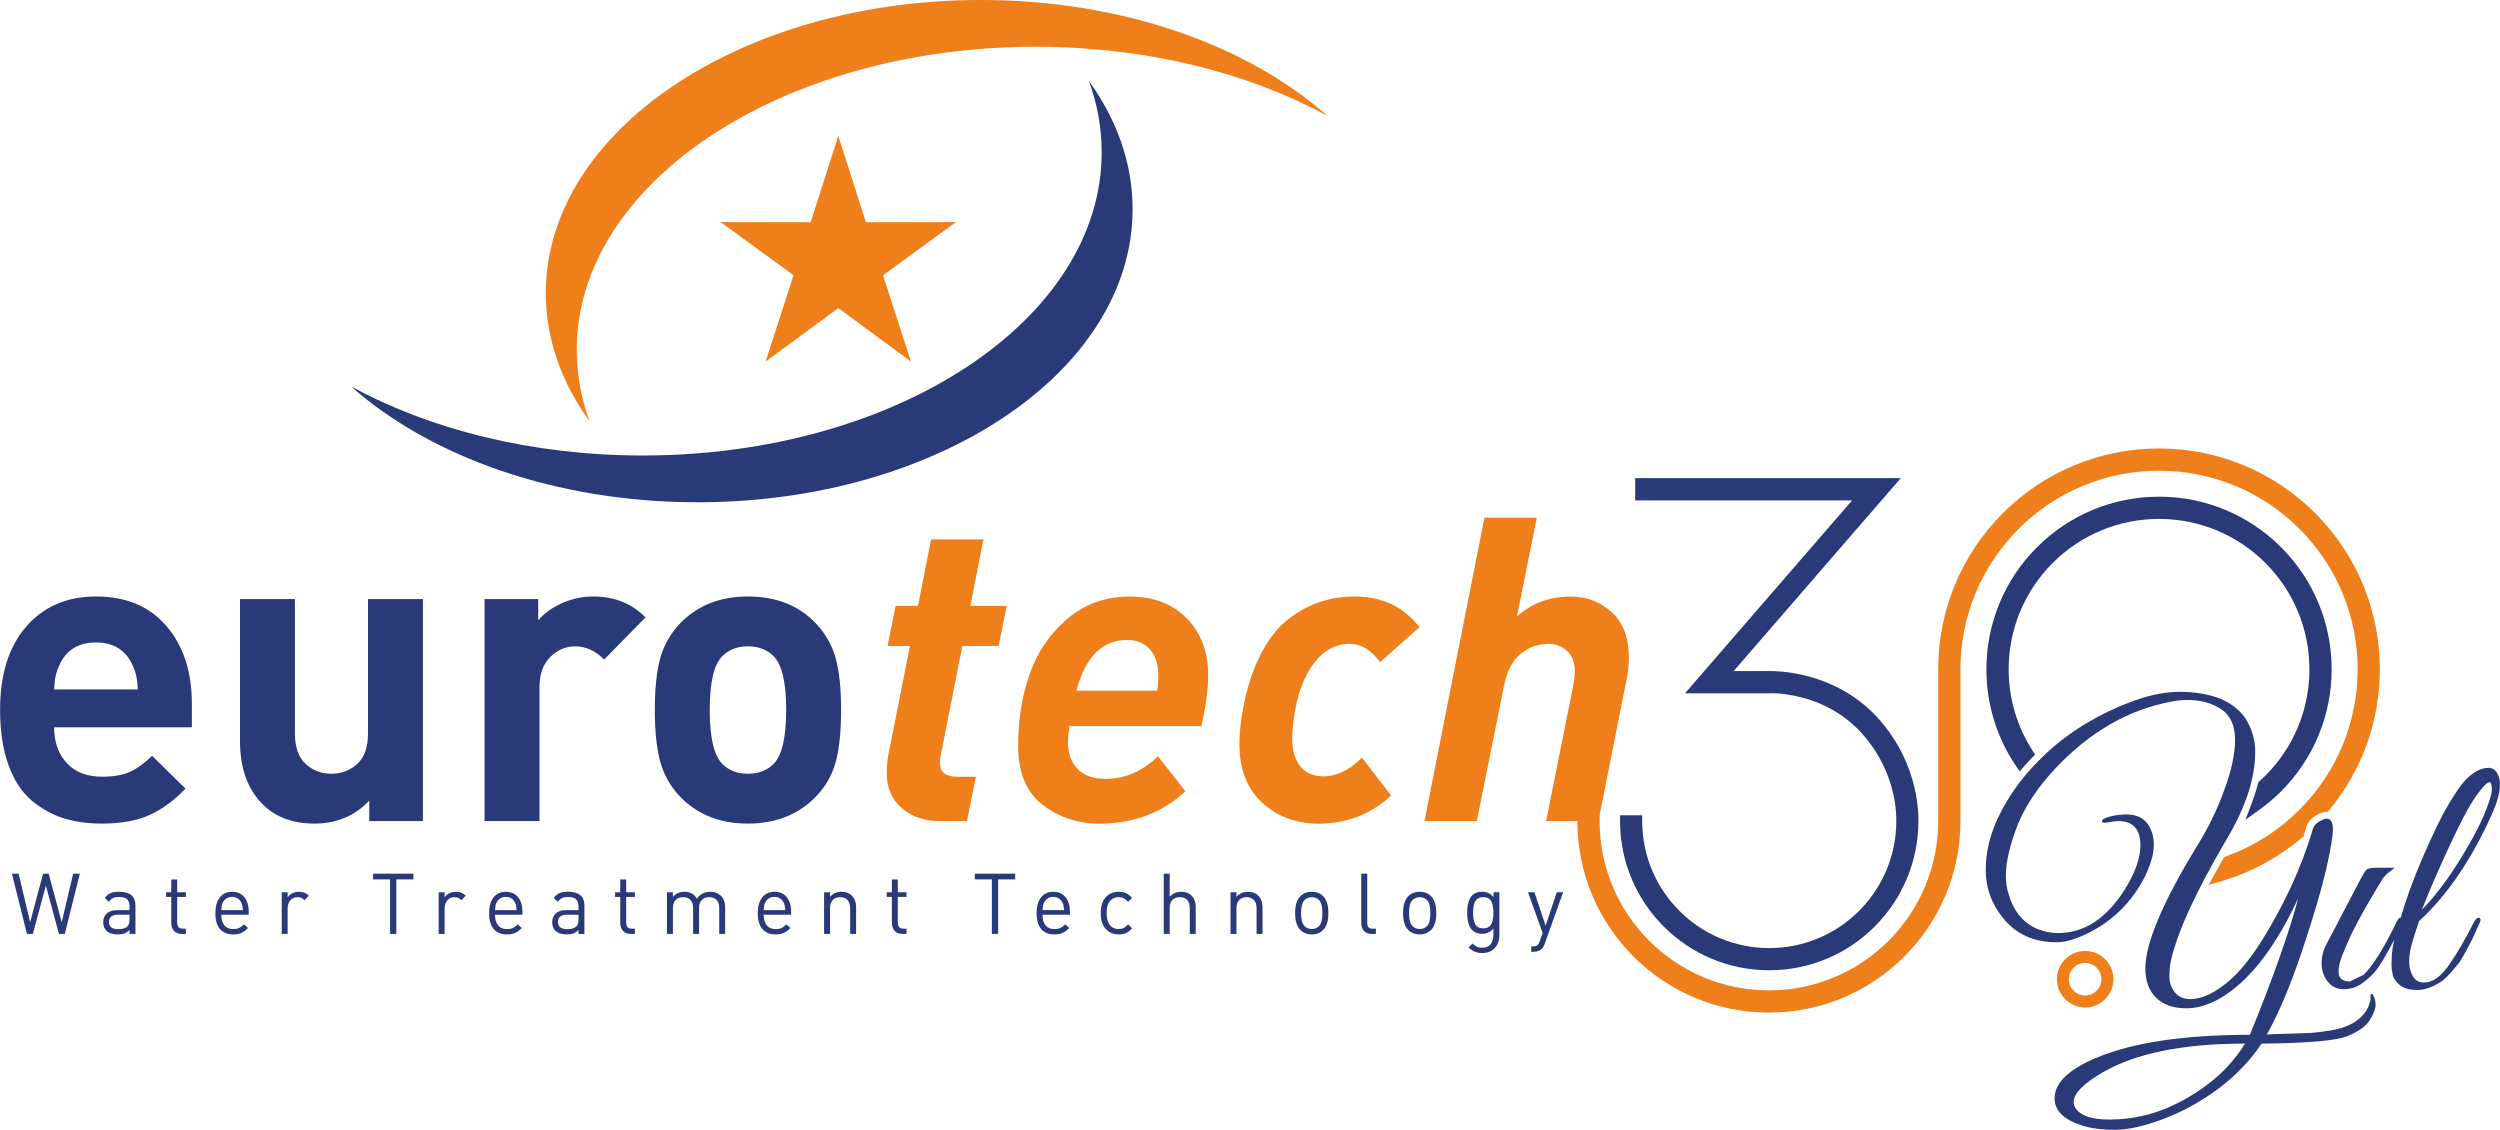
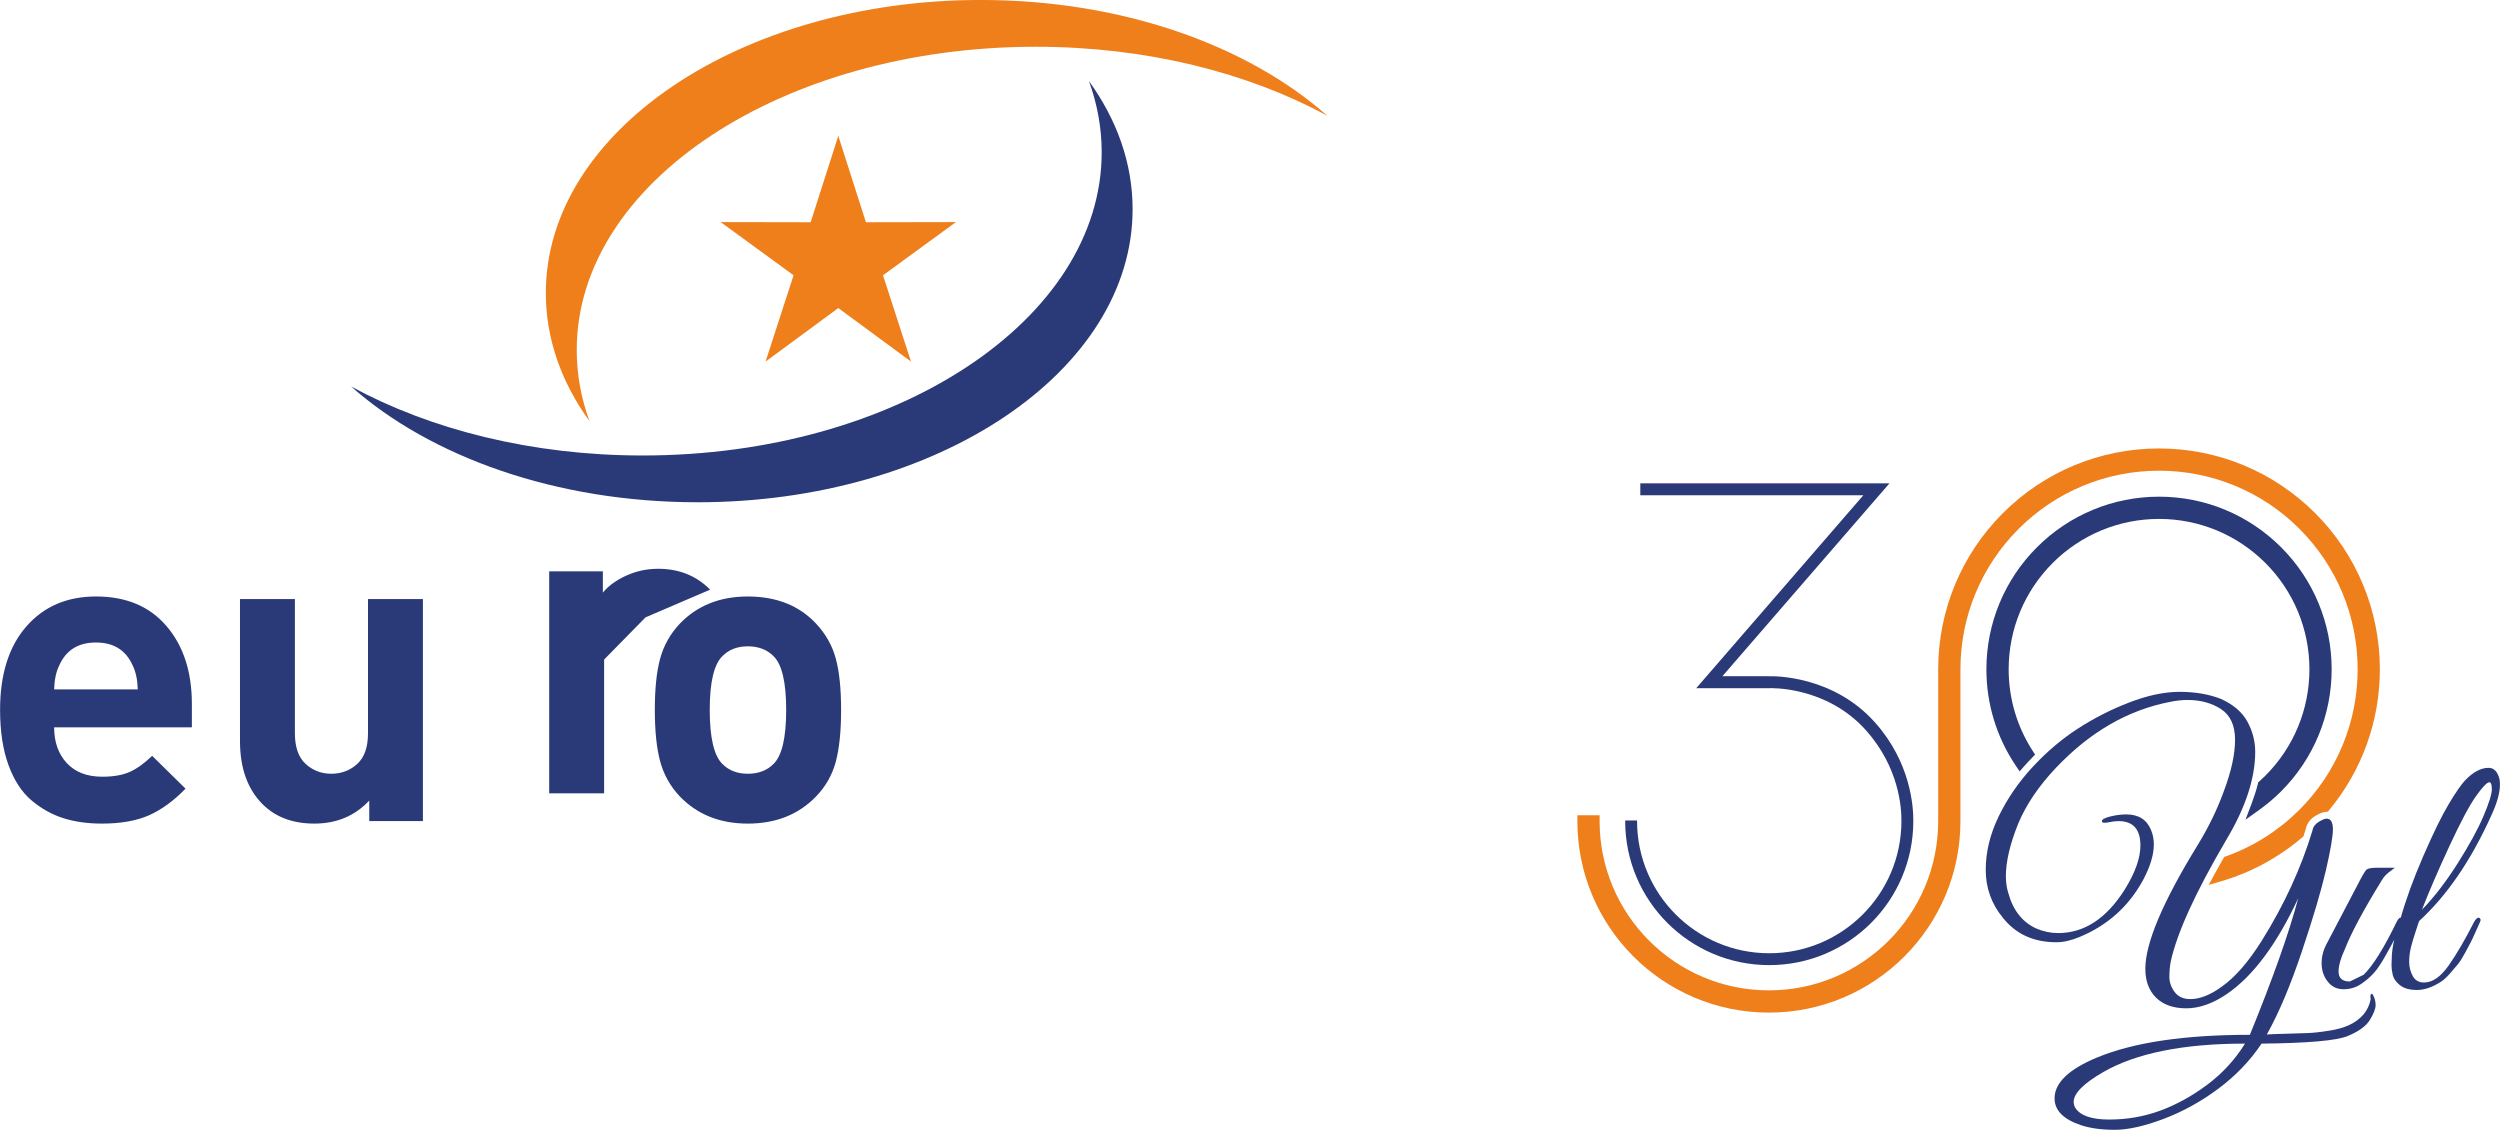
<svg xmlns="http://www.w3.org/2000/svg" xml:space="preserve" width="14.987mm" height="6.773mm" version="1.1" style="shape-rendering:geometricPrecision; text-rendering:geometricPrecision; image-rendering:optimizeQuality; fill-rule:evenodd; clip-rule:evenodd" viewBox="0 0 1497.66 676.86">
  <defs>
    <style type="text/css">
   
    .fil2 {fill:#EF7F1A}
    .fil3 {fill:#2A3A79}
    .fil4 {fill:#EF7F1A;fill-rule:nonzero}
    .fil1 {fill:#EF7F1A;fill-rule:nonzero}
    .fil0 {fill:#2A3A79;fill-rule:nonzero}
   
  </style>
  </defs>
  <g id="Layer_x0020_1">
    <g id="_1790128548880">
-       <path class="fil0" d="M114.9 435.72l-82.5 0c0,8.85 2.53,16 7.59,21.44 5.06,5.45 12.14,8.16 21.26,8.16 6.75,0 12.27,-0.98 16.58,-2.94 4.3,-1.95 8.72,-5.15 13.28,-9.57l20 19.66c-7.09,7.32 -14.39,12.64 -21.89,15.96 -7.5,3.32 -16.91,4.98 -28.21,4.98 -8.44,0 -16.07,-1.06 -22.9,-3.19 -6.84,-2.13 -13.2,-5.66 -19.11,-10.59 -5.91,-4.94 -10.54,-12 -13.92,-21.2 -3.38,-9.18 -5.07,-20.25 -5.07,-33.18 0,-21.28 5.24,-37.91 15.7,-49.91 10.45,-12 24.37,-18 41.75,-18 18.06,0 32.14,5.91 42.26,17.74 10.12,11.83 15.19,27.36 15.19,46.59l0 14.04zm-32.4 -22.72c-0.17,-5.79 -1.18,-10.54 -3.04,-14.29 -4.05,-9.19 -11.38,-13.79 -22.01,-13.79 -10.63,0 -17.97,4.6 -22.01,13.79 -1.86,3.75 -2.87,8.5 -3.04,14.29l50.1 0zm170.82 78.88l-32.14 0 0 -12.25c-8.6,9.18 -19.58,13.78 -32.9,13.78 -12.99,0 -23.37,-3.92 -31.13,-11.74 -8.94,-9.02 -13.41,-21.61 -13.41,-37.78l0 -85 32.9 0 0 80.41c0,8.33 2.15,14.46 6.46,18.38 4.3,3.92 9.4,5.87 15.31,5.87 6.08,0 11.26,-1.95 15.56,-5.87 4.31,-3.92 6.46,-10.04 6.46,-18.38l0 -80.41 32.9 0 0 133zm133.37 -122.02l-24.8 25.27c-5.23,-5.28 -11.05,-7.91 -17.46,-7.91 -5.57,0 -10.5,2.13 -14.81,6.39 -4.3,4.26 -6.45,10.29 -6.45,18.13l0 80.15 -32.91 0 0 -133 32.15 0 0 12.76c3.37,-4.09 8.05,-7.48 14.04,-10.21 6,-2.72 12.36,-4.08 19.11,-4.08 12.48,0 22.86,4.17 31.13,12.5zm117.17 55.4c0,12.76 -1.05,23.09 -3.16,31.01 -2.11,7.91 -6.04,14.85 -11.77,20.81 -10.46,10.89 -24.12,16.34 -40.99,16.34 -16.71,0 -30.29,-5.45 -40.75,-16.34 -5.74,-6.13 -9.65,-13.14 -11.76,-21.06 -2.11,-7.91 -3.17,-18.17 -3.17,-30.76 0,-12.6 1.06,-22.8 3.17,-30.64 2.11,-7.82 6.03,-14.8 11.76,-20.94 10.46,-10.88 24.04,-16.33 40.75,-16.33 17.21,0 30.87,5.45 40.99,16.33 5.74,6.14 9.66,13.11 11.77,20.94 2.11,7.83 3.16,18.04 3.16,30.64zm-32.9 0c0,-16.51 -2.53,-27.23 -7.59,-32.17 -3.88,-3.92 -9.02,-5.88 -15.43,-5.88 -6.25,0 -11.31,1.96 -15.19,5.88 -5.06,4.94 -7.59,15.66 -7.59,32.17 0,16.67 2.54,27.48 7.59,32.42 3.88,3.92 8.94,5.87 15.19,5.87 6.41,0 11.55,-1.95 15.43,-5.87 5.07,-4.94 7.59,-15.75 7.59,-32.42z" />
-       <path class="fil1" d="M603.06 362.98l-4.81 23.99 -21.76 0 -12.9 65.34c-0.34,1.71 -0.51,3.32 -0.51,4.86 0,5.45 3.38,8.16 10.12,8.16l11.38 0 -5.31 26.55 -16.2 0c-9.28,0 -16.92,-2.6 -22.9,-7.78 -5.99,-5.2 -8.98,-12.21 -8.98,-21.07 0,-3.57 0.34,-7.22 1.01,-10.97l12.91 -65.09 -13.41 0 4.81 -23.99 13.41 0 7.84 -39.82 31.38 0 -7.84 39.82 21.76 0zm120.72 41.86c0,7.99 -1.35,18.04 -4.05,30.12l-78.96 0c-0.67,4.09 -1.01,7.23 -1.01,9.44 0,6.82 1.9,12.21 5.7,16.21 3.8,4.01 9.4,6.01 16.83,6.01 11.64,0 22.1,-4.52 31.38,-13.53l16.45 20.94c-13.83,12.93 -30.96,19.4 -51.36,19.4 -13.16,0 -24.59,-3.79 -34.3,-11.36 -9.7,-7.56 -14.55,-19.36 -14.55,-35.36 0,-15.48 2.32,-29.82 6.96,-43.01 4.65,-13.19 12.19,-24.21 22.65,-33.06 10.46,-8.85 22.94,-13.27 37.45,-13.27 14,0 25.3,4.34 33.91,13.01 8.6,8.68 12.91,20.18 12.91,34.47zm-29.86 0c0,-6.81 -1.69,-12.08 -5.07,-15.83 -3.38,-3.75 -7.92,-5.62 -13.66,-5.62 -14.85,0 -24.97,10.12 -30.37,30.38l48.34 0c0.5,-2.72 0.76,-5.7 0.76,-8.93zm156.39 -29.1l-23.53 20.94c-5.4,-7.32 -11.47,-10.98 -18.23,-10.98 -7.09,0 -13.32,2.81 -18.73,8.42 -6.75,7.14 -11.38,17.53 -13.91,31.15 -1.18,6.81 -1.78,12.5 -1.78,17.1 0,7.14 1.61,12.72 4.81,16.72 3.21,4.01 7.85,6.01 13.93,6.01 7.92,0 15.6,-3.75 23.02,-11.23l17.46 22.71c-11.97,11.23 -26.48,16.85 -43.53,16.85 -13.32,0 -24.54,-4.17 -33.66,-12.51 -9.1,-8.33 -13.66,-20 -13.66,-34.97 0,-6.47 0.67,-13.36 2.03,-20.68 2.36,-12.94 5.95,-24.04 10.75,-33.32 4.81,-9.27 10.33,-16.3 16.57,-21.07 6.25,-4.76 12.62,-8.2 19.11,-10.33 6.51,-2.13 13.37,-3.19 20.63,-3.19 16.37,0 29.27,6.13 38.72,18.38zm125.52 18.38c0,4.6 -0.59,9.53 -1.78,14.81l-16.45 82.96 -31.38 0 16.2 -80.92c0.67,-3.75 1.01,-6.64 1.01,-8.68 0,-5.45 -1.56,-9.56 -4.68,-12.37 -3.13,-2.81 -6.88,-4.22 -11.26,-4.22 -5.74,0 -11.13,1.92 -16.2,5.75 -5.06,3.83 -8.51,10.42 -10.37,19.79l-16.2 80.66 -31.38 0 35.93 -181.75 31.38 0 -11.89 59.22c8.77,-7.99 19.57,-11.99 32.39,-11.99 9.28,0 17.38,3.1 24.29,9.31 6.93,6.22 10.38,15.36 10.38,27.44z" />
+       <path class="fil0" d="M114.9 435.72l-82.5 0c0,8.85 2.53,16 7.59,21.44 5.06,5.45 12.14,8.16 21.26,8.16 6.75,0 12.27,-0.98 16.58,-2.94 4.3,-1.95 8.72,-5.15 13.28,-9.57l20 19.66c-7.09,7.32 -14.39,12.64 -21.89,15.96 -7.5,3.32 -16.91,4.98 -28.21,4.98 -8.44,0 -16.07,-1.06 -22.9,-3.19 -6.84,-2.13 -13.2,-5.66 -19.11,-10.59 -5.91,-4.94 -10.54,-12 -13.92,-21.2 -3.38,-9.18 -5.07,-20.25 -5.07,-33.18 0,-21.28 5.24,-37.91 15.7,-49.91 10.45,-12 24.37,-18 41.75,-18 18.06,0 32.14,5.91 42.26,17.74 10.12,11.83 15.19,27.36 15.19,46.59l0 14.04zm-32.4 -22.72c-0.17,-5.79 -1.18,-10.54 -3.04,-14.29 -4.05,-9.19 -11.38,-13.79 -22.01,-13.79 -10.63,0 -17.97,4.6 -22.01,13.79 -1.86,3.75 -2.87,8.5 -3.04,14.29l50.1 0zm170.82 78.88l-32.14 0 0 -12.25c-8.6,9.18 -19.58,13.78 -32.9,13.78 -12.99,0 -23.37,-3.92 -31.13,-11.74 -8.94,-9.02 -13.41,-21.61 -13.41,-37.78l0 -85 32.9 0 0 80.41c0,8.33 2.15,14.46 6.46,18.38 4.3,3.92 9.4,5.87 15.31,5.87 6.08,0 11.26,-1.95 15.56,-5.87 4.31,-3.92 6.46,-10.04 6.46,-18.38l0 -80.41 32.9 0 0 133zm133.37 -122.02l-24.8 25.27l0 80.15 -32.91 0 0 -133 32.15 0 0 12.76c3.37,-4.09 8.05,-7.48 14.04,-10.21 6,-2.72 12.36,-4.08 19.11,-4.08 12.48,0 22.86,4.17 31.13,12.5zm117.17 55.4c0,12.76 -1.05,23.09 -3.16,31.01 -2.11,7.91 -6.04,14.85 -11.77,20.81 -10.46,10.89 -24.12,16.34 -40.99,16.34 -16.71,0 -30.29,-5.45 -40.75,-16.34 -5.74,-6.13 -9.65,-13.14 -11.76,-21.06 -2.11,-7.91 -3.17,-18.17 -3.17,-30.76 0,-12.6 1.06,-22.8 3.17,-30.64 2.11,-7.82 6.03,-14.8 11.76,-20.94 10.46,-10.88 24.04,-16.33 40.75,-16.33 17.21,0 30.87,5.45 40.99,16.33 5.74,6.14 9.66,13.11 11.77,20.94 2.11,7.83 3.16,18.04 3.16,30.64zm-32.9 0c0,-16.51 -2.53,-27.23 -7.59,-32.17 -3.88,-3.92 -9.02,-5.88 -15.43,-5.88 -6.25,0 -11.31,1.96 -15.19,5.88 -5.06,4.94 -7.59,15.66 -7.59,32.17 0,16.67 2.54,27.48 7.59,32.42 3.88,3.92 8.94,5.87 15.19,5.87 6.41,0 11.55,-1.95 15.43,-5.87 5.07,-4.94 7.59,-15.75 7.59,-32.42z" />
      <path class="fil2" d="M587.62 -0.01c84.69,0 159.93,27.22 207.53,69.37 -47.5,-25.83 -108.33,-41.35 -174.67,-41.35 -151.87,0 -275,81.33 -275,181.66 0,14.7 2.66,28.98 7.64,42.66 -16.76,-23.18 -26.16,-49.23 -26.16,-76.75 0,-96.98 116.7,-175.6 260.65,-175.6z" />
      <path class="fil3" d="M417.84 300.9c-84.68,0 -159.93,-27.21 -207.53,-69.36 47.5,25.83 108.34,41.34 174.67,41.34 151.87,0 275,-81.33 275,-181.66 0,-14.69 -2.66,-28.97 -7.64,-42.66 16.76,23.19 26.16,49.24 26.16,76.76 0,96.97 -116.69,175.59 -260.65,175.59z" />
      <polygon class="fil2" points="502.18,81.4 518.74,133.15 572.65,133.05 528.97,164.92 545.73,216.61 502.18,184.56 458.62,216.61 475.38,164.92 431.71,133.05 485.62,133.15 " />
-       <path class="fil0" d="M47.8 523.4l-9.01 36.1 -3.51 0 -7.82 -28.91 -7.82 28.91 -3.52 0 -9.01 -36.1 4.02 0 6.88 29.1 7.77 -29.1 3.37 0 7.77 29.1 6.89 -29.1 4.01 0zm33.33 36.1l-3.57 0 0 -2.39c-0.96,0.98 -1.97,1.68 -3.02,2.08 -1.06,0.41 -2.4,0.61 -4.02,0.61 -3.07,0 -5.37,-0.76 -6.89,-2.28 -1.22,-1.22 -1.83,-2.91 -1.83,-5.08 0,-2.23 0.74,-3.99 2.21,-5.27 1.47,-1.29 3.55,-1.93 6.26,-1.93l7.28 0 0 -2.39c0,-1.86 -0.49,-3.24 -1.46,-4.13 -0.98,-0.9 -2.57,-1.35 -4.79,-1.35 -1.52,0 -2.73,0.22 -3.64,0.66 -0.91,0.44 -1.74,1.19 -2.5,2.23l-2.43 -2.28c1.03,-1.42 2.2,-2.4 3.52,-2.94 1.32,-0.54 3.02,-0.81 5.1,-0.81 6.51,0 9.76,2.77 9.76,8.31l0 16.94zm-3.57 -8.82l0 -2.69 -6.79 0c-3.67,0 -5.5,1.47 -5.5,4.41 0,2.84 1.88,4.26 5.65,4.26 2.41,0 4.21,-0.55 5.4,-1.67 0.83,-0.81 1.24,-2.25 1.24,-4.31zm33.77 8.82l-2.53 0c-2.02,0 -3.56,-0.63 -4.63,-1.88 -1.08,-1.25 -1.61,-2.86 -1.61,-4.82l0 -15.47 -3.08 0 0 -2.79 3.08 0 0 -7.65 3.56 0 0 7.65 5.21 0 0 2.79 -5.21 0 0 15.37c0,2.43 1.11,3.65 3.32,3.65l1.89 0 0 3.15zm37.67 -11.51l-16.44 0c0,2.77 0.61,4.9 1.83,6.39 1.22,1.49 3.01,2.23 5.35,2.23 1.39,0 2.56,-0.22 3.5,-0.66 0.94,-0.44 1.91,-1.16 2.9,-2.18l2.42 2.18c-1.32,1.36 -2.64,2.34 -3.96,2.95 -1.32,0.61 -2.97,0.91 -4.95,0.91 -3.37,0 -5.99,-1.06 -7.85,-3.17 -1.86,-2.12 -2.8,-5.32 -2.8,-9.61 0,-4.02 0.89,-7.15 2.68,-9.4 1.78,-2.25 4.23,-3.37 7.32,-3.37 3.14,0 5.59,1.07 7.35,3.22 1.77,2.15 2.65,5.12 2.65,8.89l0 1.63zm-3.52 -2.74c-0.13,-1.93 -0.4,-3.32 -0.79,-4.16 -1.16,-2.51 -3.06,-3.76 -5.7,-3.76 -2.64,0 -4.54,1.25 -5.7,3.76 -0.39,0.88 -0.64,2.26 -0.74,4.16l12.92 0zm39.51 -8.67l-2.63 2.74c-0.66,-0.68 -1.29,-1.15 -1.91,-1.42 -0.61,-0.27 -1.37,-0.4 -2.3,-0.4 -1.75,0 -3.16,0.63 -4.24,1.9 -1.07,1.27 -1.61,2.86 -1.61,4.79l0 15.32 -3.56 0 0 -24.95 3.56 0 0 3.05c0.66,-1.05 1.61,-1.87 2.85,-2.47 1.24,-0.59 2.57,-0.88 3.99,-0.88 2.38,0 4.33,0.78 5.85,2.33zm62.64 -9.73l-10.2 0 0 32.66 -3.77 0 0 -32.66 -10.19 0 0 -3.45 24.16 0 0 3.45zm31.39 9.73l-2.63 2.74c-0.66,-0.68 -1.3,-1.15 -1.91,-1.42 -0.61,-0.27 -1.38,-0.4 -2.3,-0.4 -1.75,0 -3.16,0.63 -4.24,1.9 -1.07,1.27 -1.61,2.86 -1.61,4.79l0 15.32 -3.57 0 0 -24.95 3.57 0 0 3.05c0.66,-1.05 1.61,-1.87 2.85,-2.47 1.24,-0.59 2.57,-0.88 3.99,-0.88 2.38,0 4.33,0.78 5.85,2.33zm33.96 11.41l-16.44 0c0,2.77 0.61,4.9 1.84,6.39 1.22,1.49 3,2.23 5.35,2.23 1.39,0 2.55,-0.22 3.49,-0.66 0.94,-0.44 1.91,-1.16 2.9,-2.18l2.43 2.18c-1.32,1.36 -2.64,2.34 -3.96,2.95 -1.33,0.61 -2.98,0.91 -4.96,0.91 -3.37,0 -5.99,-1.06 -7.84,-3.17 -1.87,-2.12 -2.8,-5.32 -2.8,-9.61 0,-4.02 0.89,-7.15 2.67,-9.4 1.78,-2.25 4.23,-3.37 7.33,-3.37 3.13,0 5.59,1.07 7.34,3.22 1.77,2.15 2.65,5.12 2.65,8.89l0 1.63zm-3.51 -2.74c-0.13,-1.93 -0.4,-3.32 -0.8,-4.16 -1.15,-2.51 -3.05,-3.76 -5.69,-3.76 -2.65,0 -4.55,1.25 -5.7,3.76 -0.4,0.88 -0.65,2.26 -0.75,4.16l12.93 0zm40.64 14.25l-3.56 0 0 -2.39c-0.96,0.98 -1.97,1.68 -3.03,2.08 -1.05,0.41 -2.39,0.61 -4.01,0.61 -3.07,0 -5.37,-0.76 -6.89,-2.28 -1.22,-1.22 -1.83,-2.91 -1.83,-5.08 0,-2.23 0.73,-3.99 2.2,-5.27 1.47,-1.29 3.56,-1.93 6.27,-1.93l7.28 0 0 -2.39c0,-1.86 -0.49,-3.24 -1.47,-4.13 -0.97,-0.9 -2.56,-1.35 -4.78,-1.35 -1.52,0 -2.73,0.22 -3.64,0.66 -0.91,0.44 -1.74,1.19 -2.5,2.23l-2.43 -2.28c1.02,-1.42 2.2,-2.4 3.52,-2.94 1.32,-0.54 3.02,-0.81 5.1,-0.81 6.51,0 9.75,2.77 9.75,8.31l0 16.94zm-3.56 -8.82l0 -2.69 -6.79 0c-3.67,0 -5.5,1.47 -5.5,4.41 0,2.84 1.88,4.26 5.65,4.26 2.41,0 4.21,-0.55 5.4,-1.67 0.82,-0.81 1.24,-2.25 1.24,-4.31zm33.76 8.82l-2.52 0c-2.02,0 -3.56,-0.63 -4.64,-1.88 -1.07,-1.25 -1.61,-2.86 -1.61,-4.82l0 -15.47 -3.07 0 0 -2.79 3.07 0 0 -7.65 3.57 0 0 7.65 5.2 0 0 2.79 -5.2 0 0 15.37c0,2.43 1.11,3.65 3.32,3.65l1.88 0 0 3.15zm54.12 0l-3.57 0 0 -15.37c0,-2.16 -0.53,-3.81 -1.58,-4.95 -1.06,-1.13 -2.53,-1.69 -4.41,-1.69 -1.82,0 -3.29,0.55 -4.41,1.67 -1.13,1.11 -1.69,2.64 -1.69,4.56l0 15.78 -3.57 0 0 -15.37c0,-2.16 -0.53,-3.81 -1.58,-4.95 -1.06,-1.13 -2.53,-1.69 -4.41,-1.69 -1.88,0 -3.37,0.57 -4.46,1.72 -1.09,1.15 -1.64,2.79 -1.64,4.92l0 15.37 -3.56 0 0 -24.95 3.56 0 0 2.74c1.72,-2.03 4.02,-3.04 6.89,-3.04 3.47,0 5.96,1.38 7.47,4.16 1.92,-2.78 4.6,-4.16 8.02,-4.16 2.61,0 4.71,0.78 6.29,2.33 1.75,1.73 2.63,4.04 2.63,6.95l0 15.98zm39.51 -11.51l-16.44 0c0,2.77 0.61,4.9 1.83,6.39 1.22,1.49 3,2.23 5.35,2.23 1.39,0 2.55,-0.22 3.49,-0.66 0.94,-0.44 1.91,-1.16 2.9,-2.18l2.43 2.18c-1.32,1.36 -2.64,2.34 -3.96,2.95 -1.33,0.61 -2.98,0.91 -4.96,0.91 -3.37,0 -5.99,-1.06 -7.84,-3.17 -1.87,-2.12 -2.8,-5.32 -2.8,-9.61 0,-4.02 0.89,-7.15 2.67,-9.4 1.79,-2.25 4.23,-3.37 7.33,-3.37 3.14,0 5.59,1.07 7.35,3.22 1.76,2.15 2.65,5.12 2.65,8.89l0 1.63zm-3.52 -2.74c-0.13,-1.93 -0.4,-3.32 -0.8,-4.16 -1.15,-2.51 -3.05,-3.76 -5.69,-3.76 -2.65,0 -4.55,1.25 -5.7,3.76 -0.4,0.88 -0.65,2.26 -0.74,4.16l12.92 0zm42.43 14.25l-3.57 0 0 -15.37c0,-2.16 -0.53,-3.81 -1.59,-4.95 -1.05,-1.13 -2.52,-1.69 -4.41,-1.69 -1.88,0 -3.36,0.57 -4.43,1.72 -1.07,1.15 -1.61,2.79 -1.61,4.92l0 15.37 -3.57 0 0 -24.95 3.57 0 0 2.74c1.72,-2.03 4,-3.04 6.84,-3.04 2.64,0 4.72,0.78 6.24,2.33 1.69,1.69 2.53,4.01 2.53,6.95l0 15.98zm30.2 0l-2.53 0c-2.01,0 -3.56,-0.63 -4.63,-1.88 -1.07,-1.25 -1.61,-2.86 -1.61,-4.82l0 -15.47 -3.07 0 0 -2.79 3.07 0 0 -7.65 3.57 0 0 7.65 5.2 0 0 2.79 -5.2 0 0 15.37c0,2.43 1.1,3.65 3.32,3.65l1.88 0 0 3.15zm65.11 -32.66l-10.2 0 0 32.66 -3.77 0 0 -32.66 -10.19 0 0 -3.45 24.16 0 0 3.45zm32.82 21.15l-16.44 0c0,2.77 0.61,4.9 1.84,6.39 1.22,1.49 3,2.23 5.35,2.23 1.39,0 2.55,-0.22 3.49,-0.66 0.94,-0.44 1.91,-1.16 2.9,-2.18l2.43 2.18c-1.32,1.36 -2.64,2.34 -3.97,2.95 -1.32,0.61 -2.97,0.91 -4.95,0.91 -3.37,0 -5.99,-1.06 -7.84,-3.17 -1.87,-2.12 -2.8,-5.32 -2.8,-9.61 0,-4.02 0.89,-7.15 2.67,-9.4 1.78,-2.25 4.23,-3.37 7.33,-3.37 3.13,0 5.59,1.07 7.34,3.22 1.77,2.15 2.65,5.12 2.65,8.89l0 1.63zm-3.51 -2.74c-0.14,-1.93 -0.4,-3.32 -0.8,-4.16 -1.15,-2.51 -3.05,-3.76 -5.69,-3.76 -2.65,0 -4.55,1.25 -5.7,3.76 -0.4,0.88 -0.65,2.26 -0.75,4.16l12.93 0zm40.74 10.85c-1.25,1.38 -2.48,2.35 -3.67,2.89 -1.18,0.54 -2.64,0.81 -4.36,0.81 -3.2,0 -5.8,-1.1 -7.79,-3.3 -2,-2.2 -3,-5.36 -3,-9.48 0,-4.12 1,-7.28 3,-9.47 2,-2.2 4.6,-3.3 7.79,-3.3 1.72,0 3.18,0.27 4.36,0.81 1.19,0.54 2.42,1.5 3.67,2.89l-2.43 2.33c-0.92,-1.04 -1.8,-1.77 -2.62,-2.18 -0.83,-0.4 -1.82,-0.6 -2.98,-0.6 -2.47,0 -4.36,0.94 -5.64,2.84 -1.06,1.52 -1.59,3.75 -1.59,6.69 0,2.95 0.53,5.18 1.59,6.7 1.28,1.9 3.17,2.84 5.64,2.84 1.16,0 2.15,-0.21 2.98,-0.63 0.82,-0.42 1.7,-1.16 2.62,-2.21l2.43 2.39zm38.12 3.4l-3.57 0 0 -15.42c0,-2.16 -0.52,-3.81 -1.56,-4.92 -1.04,-1.12 -2.5,-1.67 -4.38,-1.67 -1.92,0 -3.41,0.55 -4.49,1.67 -1.07,1.11 -1.61,2.76 -1.61,4.92l0 15.42 -3.56 0 0 -36.1 3.56 0 0 13.89c1.79,-2.03 4.07,-3.04 6.84,-3.04 2.74,0 4.89,0.83 6.44,2.48 1.56,1.66 2.33,3.91 2.33,6.75l0 16.03zm40 0l-3.56 0 0 -15.37c0,-2.16 -0.53,-3.81 -1.59,-4.95 -1.06,-1.13 -2.53,-1.69 -4.41,-1.69 -1.88,0 -3.36,0.57 -4.43,1.72 -1.08,1.15 -1.61,2.79 -1.61,4.92l0 15.37 -3.57 0 0 -24.95 3.57 0 0 2.74c1.71,-2.03 3.99,-3.04 6.83,-3.04 2.65,0 4.73,0.78 6.25,2.33 1.68,1.69 2.52,4.01 2.52,6.95l0 15.98zm39.46 -12.48c0,4.57 -0.99,7.88 -2.97,9.94 -1.78,1.89 -4.11,2.84 -6.99,2.84 -2.87,0 -5.2,-0.95 -6.98,-2.84 -1.99,-2.06 -2.98,-5.38 -2.98,-9.94 0,-4.6 0.99,-7.9 2.98,-9.93 1.78,-1.9 4.11,-2.84 6.98,-2.84 2.88,0 5.21,0.94 6.99,2.84 1.98,2.03 2.97,5.34 2.97,9.93zm-3.57 0c0,-3.82 -0.64,-6.39 -1.93,-7.7 -1.19,-1.22 -2.67,-1.82 -4.46,-1.82 -1.75,0 -3.22,0.6 -4.41,1.82 -1.32,1.36 -1.98,3.93 -1.98,7.7 0,3.79 0.66,6.36 1.98,7.71 1.19,1.21 2.66,1.82 4.41,1.82 1.79,0 3.27,-0.61 4.46,-1.82 1.29,-1.36 1.93,-3.93 1.93,-7.71zm32.04 12.48l-2.58 0c-2.04,0 -3.59,-0.61 -4.63,-1.83 -1.04,-1.22 -1.56,-2.82 -1.56,-4.82l0 -29.46 3.57 0 0 29.31c0,1.25 0.24,2.17 0.74,2.76 0.49,0.59 1.34,0.89 2.53,0.89l1.93 0 0 3.15zm36.18 -12.48c0,4.57 -0.99,7.88 -2.97,9.94 -1.78,1.89 -4.11,2.84 -6.98,2.84 -2.88,0 -5.21,-0.95 -6.99,-2.84 -1.98,-2.06 -2.97,-5.38 -2.97,-9.94 0,-4.6 0.99,-7.9 2.97,-9.93 1.78,-1.9 4.11,-2.84 6.99,-2.84 2.87,0 5.2,0.94 6.98,2.84 1.98,2.03 2.97,5.34 2.97,9.93zm-3.56 0c0,-3.82 -0.65,-6.39 -1.94,-7.7 -1.18,-1.22 -2.67,-1.82 -4.45,-1.82 -1.76,0 -3.22,0.6 -4.41,1.82 -1.33,1.36 -1.99,3.93 -1.99,7.7 0,3.79 0.66,6.36 1.99,7.71 1.19,1.21 2.65,1.82 4.41,1.82 1.78,0 3.27,-0.61 4.45,-1.82 1.29,-1.36 1.94,-3.93 1.94,-7.71zm41.34 13.24c0,3.14 -0.91,5.71 -2.73,7.7 -1.81,1.99 -4.29,2.99 -7.42,2.99 -1.78,0 -3.28,-0.25 -4.48,-0.76 -1.21,-0.51 -2.47,-1.37 -3.8,-2.59l2.33 -2.33c1,0.91 1.89,1.55 2.68,1.93 0.79,0.37 1.85,0.56 3.17,0.56 2.25,0 3.92,-0.71 5.03,-2.13 1.11,-1.43 1.66,-3.27 1.66,-5.54l0 -3.9c-1.65,2.16 -3.93,3.25 -6.84,3.25 -2.47,0 -4.44,-0.75 -5.89,-2.24 -1.99,-2.03 -2.98,-5.49 -2.98,-10.39 0,-4.9 0.99,-8.36 2.98,-10.39 1.42,-1.46 3.4,-2.18 5.94,-2.18 2.94,0 5.22,1.08 6.84,3.25l0 -2.95 3.52 0 0 25.71zm-3.79 -9.99c0.15,-0.98 0.22,-2.13 0.22,-3.45 0,-1.32 -0.07,-2.47 -0.22,-3.45 -0.15,-0.98 -0.42,-1.95 -0.82,-2.92 -0.4,-0.96 -1.02,-1.7 -1.86,-2.2 -0.84,-0.51 -1.89,-0.76 -3.14,-0.76 -1.26,0 -2.32,0.25 -3.18,0.76 -0.85,0.5 -1.48,1.24 -1.88,2.2 -0.4,0.97 -0.67,1.94 -0.82,2.92 -0.14,0.98 -0.22,2.13 -0.22,3.45 0,1.32 0.08,2.47 0.22,3.45 0.15,0.98 0.42,1.96 0.82,2.92 0.4,0.96 1.03,1.7 1.88,2.21 0.86,0.5 1.92,0.76 3.18,0.76 1.25,0 2.3,-0.26 3.14,-0.76 0.84,-0.51 1.46,-1.25 1.86,-2.21 0.4,-0.96 0.67,-1.94 0.82,-2.92zm42.01 -15.72l-11.09 30.98c-0.47,1.32 -1.04,2.3 -1.74,2.95 -1.15,1.15 -2.74,1.72 -4.75,1.72l-1.54 0 0 -3.25 1.09 0c1.19,0 2.06,-0.22 2.6,-0.65 0.55,-0.44 1.02,-1.26 1.41,-2.44l1.74 -4.87 -8.76 -24.44 3.86 0 6.69 20.03 6.64 -20.03 3.87 0z" />
-       <path class="fil3" d="M1038.57 402.04l21.73 0c0.58,-0.02 1.17,-0.01 1.76,0l0.96 0 0 0.02c1.51,0.06 3.02,0.17 4.48,0.3 5.48,0.5 10.95,1.51 16.26,2.96 16.18,4.42 30.63,12.9 41.82,25.47 9.37,10.52 16.21,22.82 20.11,36.36 2.29,7.93 3.61,16.46 3.6,24.73 -0.07,49.35 -40,89.39 -89.39,89.39 -49.36,0 -89.38,-40.02 -89.38,-89.39 0,-0.13 0,-0.26 0,-0.39l0.02 -3.07 13.26 0 -0.01 3.1c0,0.12 0,0.24 0,0.36 0,42.03 34.08,76.11 76.11,76.11 41.01,0 74.44,-32.42 76.06,-73.03l0 0 0.04 -3.13c0.1,-6.88 -1.07,-14.18 -2.96,-20.78 -3.36,-11.7 -9.3,-22.32 -17.4,-31.42 -9.69,-10.87 -22.23,-18.13 -36.27,-21.78 -5.8,-1.51 -13,-2.69 -19.07,-2.52l-0.16 0.02 -50.71 0 100.11 -115.56 -129.94 0 0 -13.33 159.09 0 -100.11 115.57z" />
      <path class="fil0" d="M982.67 289.55l149.27 0 -100.11 115.57 28.12 0 0 0.01c2.24,-0.07 37.99,-0.74 63.34,27.71 21.29,23.89 23,50.19 22.92,59.05 0,47.67 -38.64,86.3 -86.31,86.3 -47.66,0 -86.3,-38.63 -86.3,-86.3 0,-0.13 0,-0.25 0,-0.37l7.12 0c0,0.12 0,0.24 0,0.37 0,43.74 35.46,79.19 79.18,79.19 43.74,0 79.19,-35.46 79.19,-79.19l-0.01 0c0.11,-7.71 -1.28,-31.98 -21.15,-54.29 -23.88,-26.81 -57.78,-25.33 -57.88,-25.32l-0.11 0.01 -43.78 0 100.11 -115.57 -133.61 0 0 -7.16z" />
      <path class="fil2" d="M1333.55 513.01c16.55,-5.92 31.59,-15.48 44.01,-27.91 22.38,-22.38 34.85,-52.46 34.85,-84.13 0,-31.66 -12.46,-61.74 -34.85,-84.13 -22.38,-22.38 -52.46,-34.85 -84.13,-34.85 -31.67,0 -61.75,12.46 -84.13,34.85 -22.38,22.39 -34.85,52.47 -34.85,84.13l0 90.92c0,63.38 -51.37,114.75 -114.75,114.75 -63.38,0 -114.75,-51.37 -114.75,-114.75 0,-0.13 0,-0.26 0,-0.39l0.01 -3.07 13.33 0 -0.01 3.1c0,0.12 -0.01,0.24 -0.01,0.36 0,56.01 45.41,101.42 101.43,101.42 56.01,0 101.42,-45.41 101.42,-101.42l0 -90.92c0,-35.21 13.86,-68.66 38.75,-93.55 24.89,-24.88 58.35,-38.75 93.55,-38.75 35.21,0 68.66,13.87 93.55,38.75 24.89,24.89 38.75,58.35 38.75,93.55 0,30.88 -10.64,60.52 -30.33,84.3l-0.84 1.01 -1.3 0.1c-2.15,0.17 -4.42,1.37 -6.25,2.47 -2.91,1.75 -4.92,4.35 -5.65,7.68l-0.03 0.12 -0.03 0.12c-0.35,1.15 -0.71,2.3 -1.08,3.44l-0.26 0.84 -0.67 0.57c-14.26,12.18 -30.97,21.23 -48.99,26.44l-7.09 2.06 3.52 -6.49c1.69,-3.1 3.41,-6.19 5.16,-9.24l0.57 -0.99 1.07 -0.39z" />
      <path class="fil4" d="M1171.37 400.97l0 90.92 0 0c0,61.68 -50,111.67 -111.67,111.67 -61.68,0 -111.67,-49.99 -111.67,-111.67 0,-0.13 0,-0.25 0,-0.37l7.16 0c0,0.12 0,0.24 0,0.37 0,57.71 46.79,104.51 104.51,104.51 57.71,0 104.5,-46.8 104.5,-104.51l0 -90.92c0,-35.68 14.47,-67.98 37.85,-91.38 23.38,-23.38 55.69,-37.84 91.38,-37.84 35.68,0 67.99,14.46 91.38,37.84 23.38,23.39 37.85,55.69 37.85,91.38 0,31.29 -11.12,59.99 -29.63,82.34 -2.7,0.21 -5.31,1.53 -7.58,2.9 -3.67,2.2 -6.18,5.52 -7.08,9.67 -0.35,1.13 -0.7,2.27 -1.06,3.39 -13.76,11.75 -30.01,20.67 -47.85,25.83 1.68,-3.08 3.39,-6.15 5.13,-9.18 17.15,-6.15 32.53,-16.02 45.15,-28.64 22.08,-22.08 35.74,-52.6 35.74,-86.31 0,-33.71 -13.66,-64.22 -35.74,-86.31 -22.08,-22.08 -52.6,-35.74 -86.31,-35.74 -33.71,0 -64.23,13.66 -86.31,35.74 -22.08,22.09 -35.74,52.6 -35.74,86.31z" />
      <path class="fil3" d="M1293.42 297.55c27.52,0 53.67,10.84 73.13,30.3 19.46,19.45 30.29,45.61 30.29,73.12 0,27.52 -10.83,53.67 -30.29,73.13 -4.04,4.04 -8.4,7.73 -13.04,11.05l-8.3 5.94 3.63 -9.53c1.49,-3.91 2.78,-7.89 3.8,-11.95l0.22 -0.92 0.71 -0.63c1.22,-1.09 2.41,-2.22 3.57,-3.38 16.95,-16.95 26.38,-39.72 26.38,-63.71 0,-23.97 -9.43,-46.75 -26.38,-63.7 -16.96,-16.96 -39.72,-26.39 -63.71,-26.39 -23.97,0 -46.75,9.43 -63.71,26.39 -16.95,16.95 -26.38,39.72 -26.38,63.7 0,17.46 4.99,34.4 14.5,49.04l1.34 2.06 -1.72 1.77c-0.88,0.9 -1.74,1.81 -2.6,2.73 -0.78,0.84 -1.56,1.7 -2.32,2.56l-2.63 2.99 -2.23 -3.3c-11.58,-17.13 -17.68,-37.16 -17.68,-57.84 0,-27.51 10.83,-53.67 30.29,-73.12 19.46,-19.46 45.61,-30.3 73.13,-30.3z" />
      <path class="fil0" d="M1293.42 300.64c27.71,0 52.79,11.23 70.95,29.39 18.16,18.16 29.39,43.24 29.39,70.94 0,27.71 -11.23,52.79 -29.39,70.95 -3.92,3.91 -8.14,7.5 -12.66,10.72 1.54,-4.03 2.86,-8.13 3.91,-12.29 1.26,-1.14 2.49,-2.3 3.69,-3.5 16.86,-16.86 27.29,-40.15 27.29,-65.88 0,-25.72 -10.43,-49.02 -27.29,-65.87 -16.86,-16.87 -40.15,-27.29 -65.88,-27.29 -25.73,0 -49.03,10.42 -65.88,27.29 -16.86,16.86 -27.28,40.15 -27.28,65.87 0,18.71 5.51,36.11 14.99,50.71 -0.89,0.91 -1.78,1.84 -2.65,2.78 -0.8,0.87 -1.59,1.74 -2.37,2.62 -10.82,-16.02 -17.15,-35.33 -17.15,-56.11 0,-27.7 11.23,-52.78 29.39,-70.94 18.16,-18.16 43.25,-29.39 70.95,-29.39z" />
      <path class="fil0" d="M1393.78 490.45c2.54,0 3.81,2.12 3.81,6.35 0,4.24 -1.38,12.34 -4.13,24.33 -2.75,11.99 -7.54,28.21 -14.39,48.67 -6.85,20.46 -13.86,37.09 -21.06,49.94 2.12,-0.15 5.9,-0.29 11.32,-0.43 5.44,-0.14 9.87,-0.28 13.33,-0.42 3.46,-0.14 7.61,-0.6 12.48,-1.38 4.87,-0.77 8.85,-1.87 11.95,-3.28 7.48,-3.53 11.85,-8.74 13.12,-15.66 -0.28,-1.83 -0.17,-2.86 0.32,-3.07 0.49,-0.21 0.88,0.04 1.16,0.74 0.99,1.84 1.49,3.81 1.49,5.93 0,2.12 -1.13,5.05 -3.39,8.78 -2.26,3.74 -6.71,6.99 -13.33,9.73 -6.63,2.75 -23.84,4.27 -51.62,4.55 -6.78,10.15 -15.34,19.12 -25.71,26.87 -10.36,7.75 -21.34,13.82 -32.9,18.2 -11.57,4.37 -21.34,6.56 -29.31,6.56 -7.96,0 -14.7,-0.92 -20.21,-2.75 -10.57,-3.53 -15.87,-8.88 -15.87,-16.08 0,-9.31 8.53,-17.49 25.6,-24.54 21.86,-9.03 52.33,-13.54 91.41,-13.54 13.82,-33.86 23.48,-61.15 28.99,-81.88 -12.84,27.64 -27.15,46.83 -42.95,57.55 -8.32,5.64 -16.37,8.46 -24.12,8.46 -7.75,0 -13.79,-2.12 -18.09,-6.35 -4.31,-4.24 -6.46,-10.02 -6.46,-17.36 0,-15.37 10.43,-40.05 31.32,-74.05 6.49,-10.58 11.7,-21.3 15.65,-32.16 4.52,-11.99 6.78,-22.29 6.78,-30.9 0,-8.6 -2.79,-14.74 -8.36,-18.41 -5.57,-3.67 -12.3,-5.5 -20.21,-5.5 -3.1,0 -6.42,0.35 -9.94,1.06 -25.38,4.8 -48.31,17.99 -68.76,39.56 -10.29,10.86 -17.84,22 -22.63,33.43 -4.94,12.27 -7.4,22.78 -7.4,31.53 0,3.67 0.49,7.06 1.48,10.15 2.82,10.3 8.39,17.36 16.72,21.17 4.23,1.83 8.6,2.75 13.11,2.75 15.66,0 28.99,-8.74 39.99,-26.23 6.21,-10.02 9.3,-18.77 9.3,-26.24 0,-9.73 -4.37,-14.6 -13.11,-14.6 -1.7,0 -3.74,0.25 -6.14,0.74 -2.4,0.5 -3.67,0.32 -3.81,-0.53 -0.14,-1.13 1.48,-2.11 4.87,-2.96 3.38,-0.85 6.63,-1.27 9.73,-1.27 7.33,0 12.27,3.1 14.81,9.31 1.13,2.68 1.69,5.57 1.69,8.67 0,6.21 -2.19,13.4 -6.56,21.57 -8.6,15.66 -21.24,26.94 -37.87,33.86 -5.08,2.12 -9.73,3.18 -13.97,3.18 -13.68,0 -24.4,-4.95 -32.16,-14.82 -6.77,-8.31 -10.15,-17.84 -10.15,-28.56 0,-10.72 2.61,-21.43 7.82,-32.16 5.22,-10.72 12.03,-20.6 20.42,-29.62 8.39,-9.03 17.39,-16.65 26.98,-22.85 9.59,-6.21 19.68,-11.35 30.26,-15.45 11.14,-4.37 21.37,-6.56 30.68,-6.56 9.3,0 17.56,1.41 24.75,4.23 7.47,3.39 12.76,7.93 15.87,13.65 3.1,5.72 4.66,11.74 4.66,18.09 0,15.94 -5.86,33.65 -17.57,53.11 -18.2,31.03 -29.2,55.15 -33.01,72.36 -0.56,2.96 -0.84,6.07 -0.84,9.3 0,3.25 1.06,6.29 3.17,9.1 2.12,2.82 5.23,4.23 9.31,4.23 5.79,0 12.06,-2.47 18.83,-7.4 8.04,-5.64 16.08,-14.88 24.12,-27.71 13.4,-21.44 23.48,-43.38 30.26,-65.8 0.42,-2.26 1.69,-4.02 3.81,-5.29 2.12,-1.27 3.67,-1.91 4.66,-1.91zm-151.49 169.69c0,1.12 0.28,2.25 0.85,3.38 2.96,4.8 9.76,7.19 20.42,7.19 10.64,0 20.81,-1.76 30.47,-5.29 9.66,-3.53 19.08,-8.71 28.24,-15.55 9.17,-6.85 16.72,-15.06 22.64,-24.65 -36.96,0 -65.31,5.72 -85.06,17.14 -11.7,6.78 -17.56,12.69 -17.56,17.78zm179.94 -77.34c-2.04,2.33 -4.62,4.55 -7.71,6.67 -3.11,2.12 -6.64,3.17 -10.58,3.17 -3.95,0 -7.13,-1.55 -9.52,-4.65 -2.4,-3.11 -3.6,-6.74 -3.6,-10.9 0,-4.16 1.06,-8.14 3.18,-11.95l18.41 -35.13c2.68,-5.22 4.44,-8.21 5.29,-8.99 0.85,-0.77 2.89,-1.16 6.14,-1.16l10.79 0c-0.28,0.28 -0.99,0.85 -2.12,1.69 -2.54,1.7 -4.44,3.67 -5.71,5.93 -10.86,17.64 -18.2,31.32 -22,41.05 -2.55,5.5 -3.82,10.01 -3.82,13.54 0,3.95 2.26,5.93 6.78,5.93l8.25 -4.03c5.64,-5.5 12.27,-16.15 19.89,-31.95 1.13,-2.11 2.12,-2.75 2.96,-1.9 0.43,0.28 0.64,0.74 0.64,1.37 0,0.64 -0.64,2.26 -1.91,4.87 -1.27,2.61 -2.33,4.77 -3.17,6.46 -0.85,1.7 -2.58,4.87 -5.19,9.52 -2.61,4.66 -4.94,8.14 -6.99,10.47zm26.98 -31c-0.14,0.57 -0.78,2.51 -1.91,5.82 -1.13,3.32 -2.08,6.5 -2.86,9.52 -0.77,3.04 -1.16,6.07 -1.16,9.1 0,3.03 0.71,5.85 2.12,8.45 1.41,2.62 3.67,3.92 6.77,3.92 5.08,0 10.01,-3.42 14.81,-10.26 4.8,-6.84 9.87,-15.55 15.24,-26.13 1.13,-1.97 2.19,-2.75 3.17,-2.32 0.71,0.56 0.85,1.3 0.43,2.22 -0.43,0.92 -1.31,2.89 -2.65,5.93 -1.34,3.03 -2.33,5.15 -2.96,6.35 -0.64,1.2 -1.77,3.32 -3.39,6.35 -1.62,3.04 -3.04,5.29 -4.24,6.78 -1.2,1.48 -2.82,3.38 -4.87,5.71 -2.04,2.33 -3.98,4.06 -5.82,5.19 -4.94,3.11 -9.59,4.66 -13.96,4.66 -4.38,0 -7.76,-0.95 -10.15,-2.86 -2.4,-1.91 -3.85,-3.95 -4.35,-6.14 -0.49,-2.19 -0.74,-4.13 -0.74,-5.82 0,-1.7 0.07,-3.88 0.22,-6.57 0.42,-4.51 1.3,-8.88 2.64,-13.11 1.34,-4.24 2.08,-6.64 2.23,-7.19 3.24,-11.71 7.85,-24.47 13.85,-38.3 6,-13.82 11.07,-24.22 15.24,-31.21 4.16,-6.98 7.43,-11.74 9.83,-14.28 4.8,-5.08 9.52,-7.61 14.18,-7.61 3.25,0 5.43,2.33 6.56,6.99 0.14,0.85 0.21,1.9 0.21,3.17 0,4.8 -1.69,10.86 -5.08,18.2 -12.13,26.94 -26.58,48.11 -43.37,63.48zm1.69 -6.77c7.19,-7.33 14.32,-16.58 21.38,-27.72 7.05,-11.14 12.23,-20.63 15.55,-28.46 3.32,-7.82 4.97,-13.15 4.97,-15.97 0,-2.83 -0.49,-4.24 -1.48,-4.24 -1.41,0 -4.09,2.79 -8.03,8.36 -3.96,5.57 -9.27,15.58 -15.98,30.04 -6.7,14.46 -12.16,27.12 -16.4,37.98z" />
-       <path class="fil2" d="M1249.17 569.7c9.34,0 16.93,7.57 16.93,16.93 0,9.34 -7.58,16.93 -16.93,16.93 -9.35,0 -16.93,-7.58 -16.93,-16.93 0,-9.35 7.57,-16.93 16.93,-16.93zm0 7.16c5.39,0 9.75,4.37 9.75,9.76 0,5.39 -4.37,9.76 -9.75,9.76 -5.4,0 -9.76,-4.38 -9.76,-9.76 0,-5.4 4.37,-9.76 9.76,-9.76z" />
    </g>
  </g>
</svg>